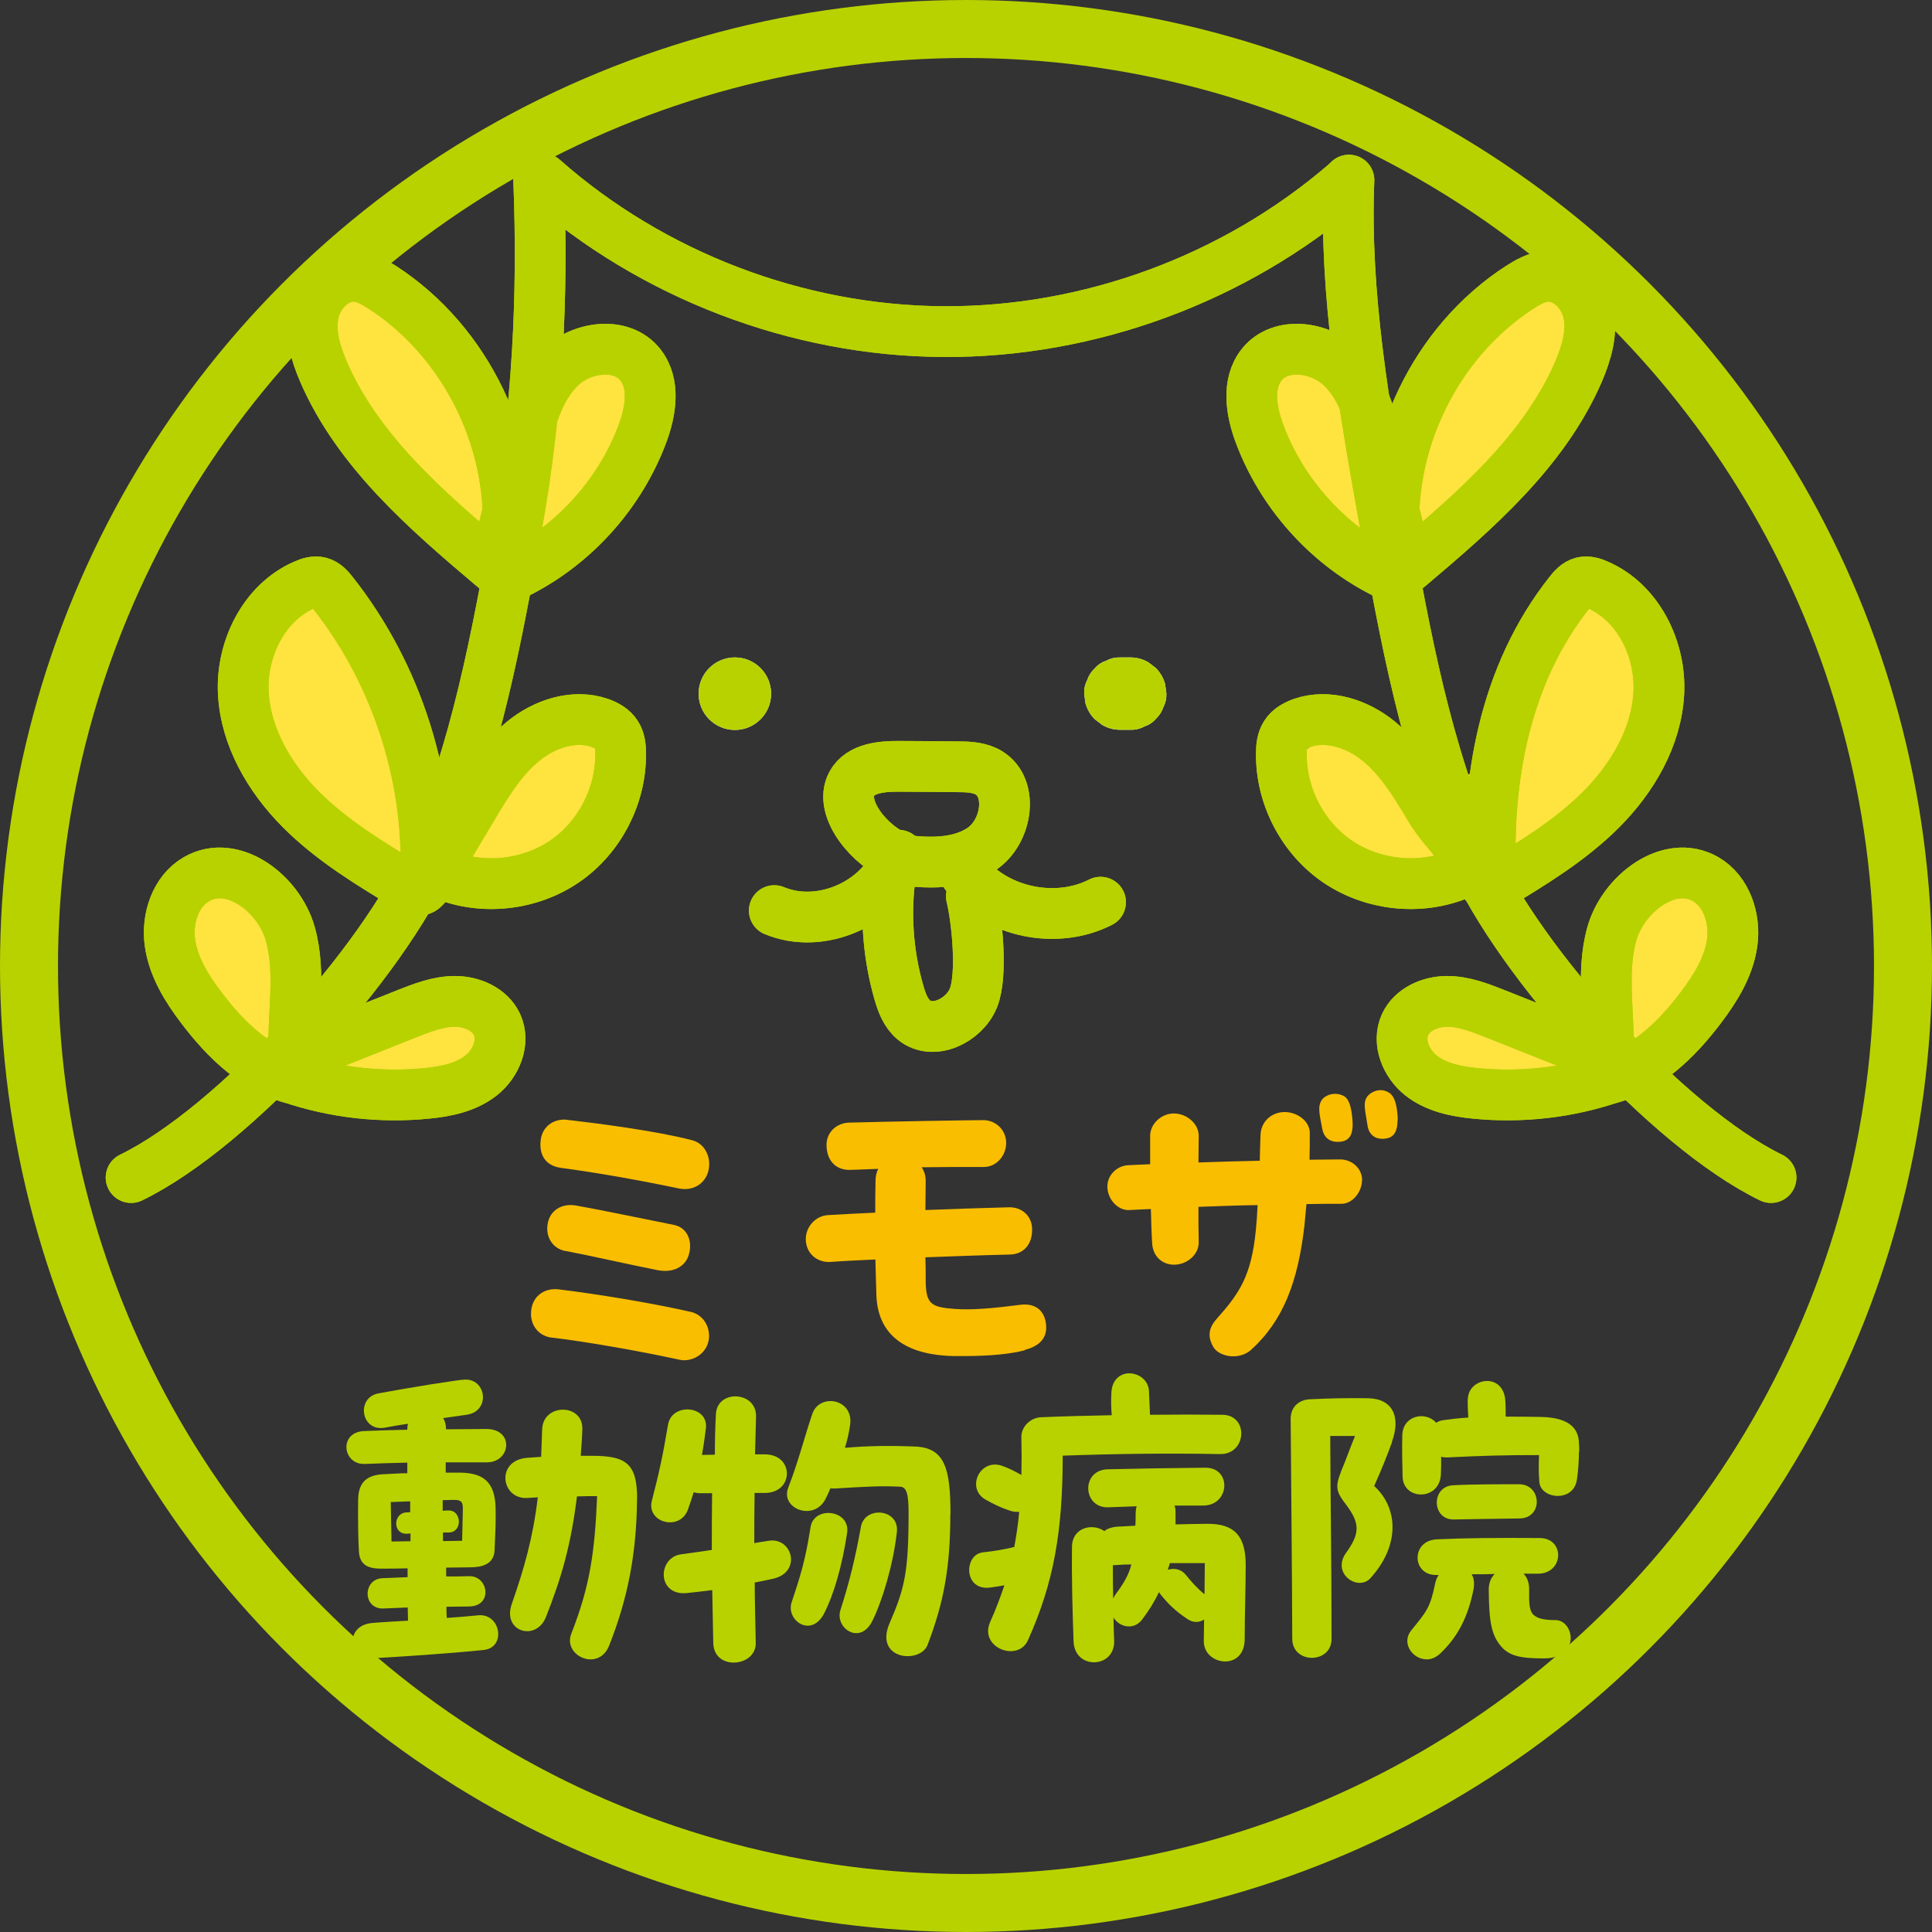
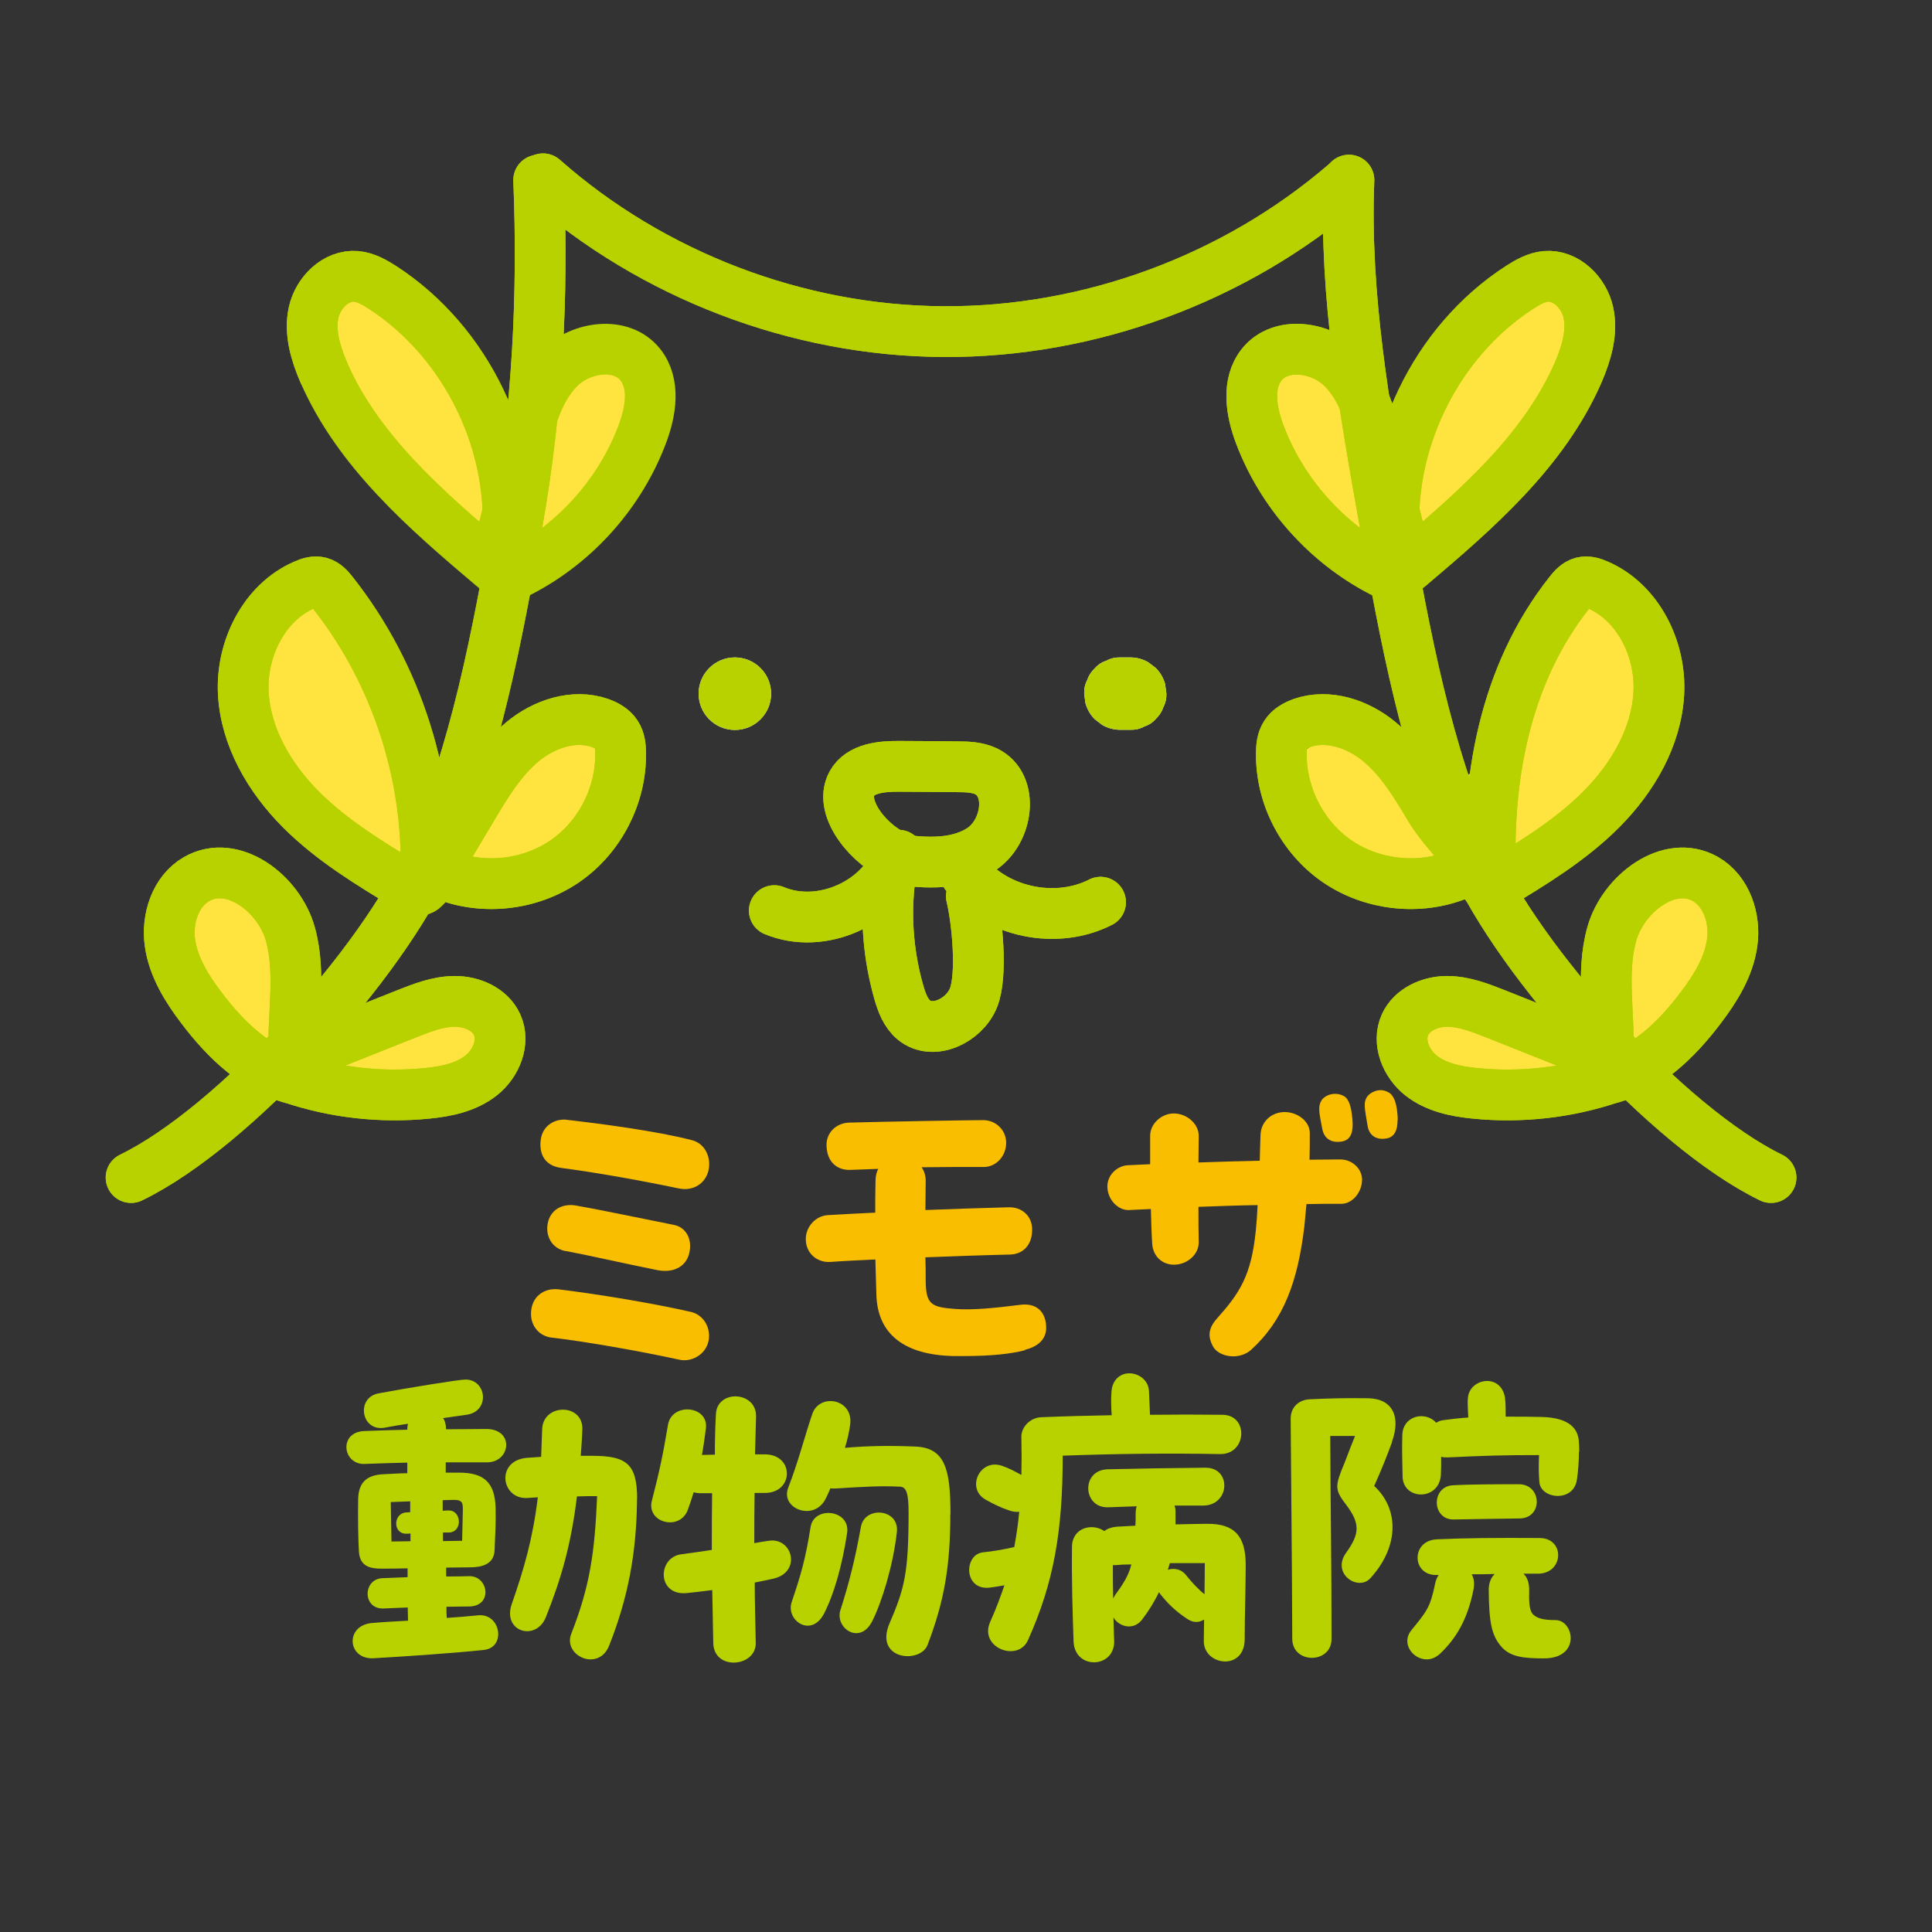
<svg xmlns="http://www.w3.org/2000/svg" id="_レイヤー_2" viewBox="0 0 133.24 133.24">
  <rect x="0" y="0" width="133.24" height="133.24" fill="#333333" stroke="none" />
  <defs>
    <style>.cls-1{fill:#b8d200;}.cls-1,.cls-2,.cls-3,.cls-4{stroke-width:0px;}.cls-2{fill:#ffe33f;}.cls-5{stroke-linecap:round;stroke-linejoin:round;stroke-width:3.5px;}.cls-5,.cls-6{fill:none;stroke:#b8d200;}.cls-3{fill:#fff;}.cls-3,.cls-4{fill-rule:evenodd;}.cls-4{fill:#fabe00;}.cls-6{stroke-miterlimit:10;stroke-width:4px;}</style>
  </defs>
  <g id="_レイヤー_4">
-     <circle class="cls-6" cx="66.62" cy="66.62" r="64.62" />
    <path class="cls-4" d="m38.06,92.25c-.85-.09-1.44-.78-1.44-1.63,0-1.23.94-1.82,1.91-1.7,2.69.33,6.42.94,9.14,1.56.75.19,1.23.87,1.23,1.65,0,1.01-.85,1.68-1.72,1.68-.14,0-.26-.02-.38-.05-2.79-.61-6.63-1.27-8.73-1.51Zm.61-11.71c-1.18-.17-1.51-1.06-1.37-1.98.12-.83.8-1.35,1.63-1.35.09,0,.35.05.45.05,1.79.21,5.88.73,8.33,1.37.78.19,1.2.92,1.2,1.65,0,.17-.02.31-.05.45-.21.87-1.02,1.44-2.05,1.23-2.57-.54-5.64-1.09-8.14-1.42Zm.33,5.74c-.9-.17-1.39-.99-1.23-1.89.17-.94.99-1.42,1.96-1.25,1.39.24,4.23.83,6.77,1.34.9.19,1.3,1.13.99,2.1-.26.8-1.09,1.23-2.17,1.01-2.5-.5-4.34-.94-6.33-1.32Z" />
    <path class="cls-4" d="m70.68,93.12c-.92.24-2.27.4-4.2.4h-.71c-3.38-.07-5.24-1.49-5.33-4.2l-.07-2.46c-.99.05-2.03.09-3.12.17-.92.05-1.68-.61-1.68-1.58,0-.83.66-1.6,1.53-1.65,1.16-.07,2.22-.12,3.26-.17,0-.75,0-1.49.02-2.17,0-.35.07-.64.19-.85l-1.89.07c-.9.05-1.65-.5-1.68-1.68-.02-.9.68-1.56,1.58-1.58,2.55-.07,8.26-.17,9.23-.17.85,0,1.56.66,1.58,1.53.02.9-.66,1.7-1.53,1.7-1.6,0-2.95,0-4.3.02.19.28.28.59.28.94,0,.64-.02,1.32-.02,2.01,1.89-.07,3.73-.14,5.76-.19.87-.02,1.58.57,1.6,1.49.02,1.13-.64,1.75-1.53,1.77-2.1.05-3.97.12-5.83.19.02.57.02,1.13.02,1.65.02,1.6.4,1.79,2.01,1.91,1.2.09,2.69-.05,4.48-.28,1.2-.17,1.82.54,1.82,1.58,0,.85-.64,1.32-1.49,1.53Z" />
    <path class="cls-4" d="m93.93,81.39c0,.8-.64,1.63-1.42,1.63-.83,0-1.61,0-2.41.02l-.14,1.49c-.45,3.85-1.44,6.54-3.71,8.59-.33.28-.78.42-1.2.42-.57,0-1.13-.24-1.37-.64-.42-.73-.33-1.32.24-1.96,1.56-1.75,2.38-2.95,2.69-6.11.05-.5.09-1.06.12-1.72-1.37.02-2.71.07-4.08.12,0,.9,0,1.68.02,2.43.02.85-.8,1.56-1.7,1.56-.83,0-1.46-.59-1.51-1.46-.05-.78-.07-1.58-.09-2.38l-1.49.07c-.75.05-1.51-.71-1.51-1.63,0-.78.66-1.42,1.42-1.46l1.53-.07v-1.96c0-.83.78-1.54,1.63-1.54.9,0,1.72.71,1.72,1.54,0,.66-.02,1.27-.02,1.84,1.42-.05,2.81-.09,4.23-.12.02-.57.02-1.13.05-1.75.02-.87.64-1.51,1.49-1.6.94-.09,1.91.57,1.91,1.44,0,.61,0,1.23-.02,1.84.68,0,1.39-.02,2.12-.02.8,0,1.51.61,1.51,1.44Zm-2.74-3.54c-.21-1.09-.33-1.56-.02-2.01.24-.33.9-.57,1.49-.26.38.19.54.78.61,1.63.07.8-.07,1.39-.71,1.51-.66.12-1.23-.12-1.37-.87Zm5.19-.57c0,.64-.19,1.13-.75,1.23-.78.14-1.23-.26-1.32-.9-.17-1.09-.33-1.58,0-2.01.17-.21.52-.42.92-.42.19,0,.4.07.59.19.35.24.52.8.57,1.68v.24Z" />
    <path class="cls-1" d="m30.74,100.85v.71h.98c1.52.02,2.43.55,2.46,2.48.02,1-.02,1.71-.07,2.84-.02,1.02-.91,1.21-1.68,1.21-.52,0-1.09.02-1.66.02v.61c.55,0,1.09,0,1.61-.02,1.32,0,1.61,2.07-.02,2.09-.52,0-1.05.02-1.57.02,0,.27,0,.55.02.77.75-.05,1.48-.11,2.16-.18,1.57-.16,1.96,2.23.39,2.39-2.39.25-6,.48-7.59.57-1.82.11-2-2.27-.11-2.43.8-.07,1.61-.11,2.48-.16,0-.27-.02-.57-.02-.91l-1.71.07c-1.41.02-1.39-2.02-.05-2.09l1.75-.07v-.61c-.64.02-1.27.02-1.86.02-.93,0-1.46-.3-1.5-1.23-.05-.96-.07-2.16-.05-3.55.02-1.14.57-1.68,1.75-1.73.55-.02,1.09-.07,1.64-.07v-.73c-.95.02-1.91.05-2.93.09-.8.04-1.27-.57-1.27-1.16,0-.55.39-1.09,1.27-1.11,1-.04,1.98-.07,2.93-.09v-.07c0-.14.02-.25.05-.34-.5.07-1.02.16-1.61.27-1.64.29-2-2.09-.41-2.37,1.82-.34,5.52-.95,5.98-.95,1.48,0,1.71,2.21.07,2.43l-1.61.23c.14.21.2.46.2.77.93,0,1.84-.02,2.75-.02,1.98-.02,1.73,2.3.07,2.3h-2.82Zm-3.75,5.46l1.32-.02v-.54c-.07.02-.14.02-.2.02-1.02.09-1.02-1.34-.16-1.46.09,0,.2-.02.34-.02v-.75l-1.34.05.05,2.73Zm4.25-2.87l-.71.02v.73c.16-.02.3-.02.39-.02.93-.04,1,1.52.02,1.52h-.39v.59l1.32-.02.05-2.09c0-.48.02-.75-.68-.73Zm12.69-.07v.23c-.05,3.46-.59,6.55-1.93,9.91-.27.66-.77.93-1.27.93-.86,0-1.73-.82-1.32-1.8,1.27-3.25,1.61-5.57,1.77-9.46-.45,0-.91,0-1.39.02-.41,3.34-1.07,5.62-2.14,8.32-.68,1.71-3.02,1.02-2.36-.89.86-2.46,1.46-4.55,1.8-7.37l-.73.05c-1.82.09-2.18-2.59-.02-2.77l.98-.07.07-1.89c.05-1.82,2.86-1.82,2.77.02-.02.64-.07,1.23-.11,1.8h.8c2.34,0,3.09.55,3.09,2.96Z" />
    <path class="cls-1" d="m53.35,108.87c-.39.09-.84.18-1.3.27,0,1.43.05,2.82.07,4.16.02.86-.75,1.36-1.52,1.36-.7,0-1.39-.41-1.41-1.36l-.07-3.64c-.68.09-1.32.16-1.8.21-2.02.16-1.98-2.46-.34-2.68.84-.11,1.52-.21,2.11-.3,0-1.27,0-2.57.02-3.91h-.77c-.18,0-.36-.02-.5-.07-.14.45-.27.86-.41,1.23-.52,1.36-2.52.96-2.52-.32,0-.11.02-.23.05-.34.52-2.02.75-3.09,1.11-5.23.27-1.55,2.82-1.32,2.61.27-.07.57-.16,1.21-.27,1.82.3,0,.59-.02.89-.02,0-.89.02-1.8.07-2.75.02-.86.68-1.27,1.34-1.27.73,0,1.46.48,1.43,1.41l-.07,2.59h.7c2.02.02,1.98,2.66-.02,2.66h-.71c-.02,1.21-.02,2.34-.02,3.46.3-.05.61-.11.98-.16,1.66-.27,2.3,2.16.34,2.61Zm12.19-4.46c0,3.62-.43,6.05-1.57,9.03-.5,1.32-3.73,1.05-2.61-1.52,1.02-2.36,1.3-3.46,1.3-7.59,0-1.3-.14-1.77-.57-1.8-1.32-.07-2.48,0-4.25.11-.18.02-.48.02-.57,0-.09.23-.2.46-.3.66-.77,1.68-3.18.77-2.61-.7.73-1.89,1.09-3.41,1.66-5.09.5-1.46,2.86-1.05,2.61.75-.07.48-.18,1.02-.36,1.59,1.57-.14,3.09-.16,4.82-.09,2.09.07,2.46,1.55,2.46,4.66Zm-7.12,1.32c-.34,2.25-.91,4.23-1.59,5.55-.89,1.71-2.66.46-2.23-.8.64-1.89.96-3,1.3-5.16.23-1.5,2.77-1.21,2.52.41Zm3.43-.05c-.25,2.25-1.02,4.77-1.68,6.09-.84,1.73-2.61.52-2.21-.73.61-1.91,1.02-3.55,1.41-5.73.25-1.48,2.68-1.27,2.48.36Z" />
    <path class="cls-1" d="m73.29,100.39c0,5.21-.61,8.75-2.39,12.71-.68,1.57-3.41.54-2.61-1.25.39-.86.7-1.71.98-2.52-.36.07-.68.11-1.02.16-.96.11-1.41-.55-1.41-1.21,0-.59.34-1.18,1-1.23.68-.07,1.32-.18,2.11-.36.14-.79.27-1.59.34-2.43-.2.02-.43,0-.68-.09-.55-.18-1.07-.43-1.64-.75-1.36-.77-.41-2.84,1.11-2.34.52.18.91.39,1.36.64.02-.8.02-1.64,0-2.55-.05-.73.59-1.39,1.34-1.43,1.66-.07,3.27-.11,4.89-.14-.05-.59-.05-1.09-.02-1.59.05-.89.64-1.3,1.23-1.3.66,0,1.34.48,1.36,1.25l.07,1.61c1.66-.02,3.32-.02,5,0,1.82.02,1.68,2.73-.16,2.71-3.64-.07-7.28-.02-10.87.11Zm12.62,7.55c0,1.48-.07,3.48-.07,5.09,0,2.25-2.84,1.84-2.82.14,0-.52.02-1,.02-1.48-.32.21-.73.25-1.16-.04-.86-.57-1.34-1.07-1.86-1.71l-.09-.14c-.34.71-.73,1.32-1.14,1.86-.57.8-1.59.57-2-.11.02.57.02,1.11.05,1.61.02.98-.68,1.48-1.39,1.48s-1.36-.48-1.41-1.41c-.07-2-.14-4.25-.11-6.57.02-1.32,1.41-1.64,2.23-1.07.2-.16.5-.27.84-.3l1.3-.07c.02-.25.02-.5.02-.79,0-.21.02-.39.07-.55l-1.93.07c-1.8.09-1.93-2.57-.07-2.62,3.11-.07,3.41-.07,6.75-.11,1.82,0,1.68,2.61-.16,2.61h-1.98c.05.14.07.27.07.41v.89c.86-.02,1.66-.04,2.18-.04,1.93-.02,2.66.89,2.66,2.84Zm-7.89-.05c-.43,0-.82.02-1.09.05h-.18c0,.75,0,1.55.02,2.3l.14-.25c.59-.8.93-1.36,1.11-2.09Zm5.05,2.05c0-.68.02-1.36.02-2.14h-2.41l-.14.46c.43-.14.93-.05,1.25.36.36.46.84.98,1.27,1.32Z" />
    <path class="cls-1" d="m96,99.46c-.3.82-.68,1.8-1.23,3.02,1.71,1.57,1.75,4.16-.27,6.37-.84.91-2.71-.32-1.66-1.77.93-1.3.98-2,0-3.3-.73-.95-.77-1.23-.32-2.39.23-.52.52-1.36.93-2.36h-1.71c.02,5.05.09,8.59.09,14,0,1.73-2.71,1.75-2.71-.02-.02-5.59-.07-9.64-.11-15.17,0-.86.64-1.32,1.34-1.34,1.5-.07,2.52-.09,3.98-.07,1.71.02,2.3,1.27,1.66,3.02Zm12.89.66c0,.66-.05,1.34-.14,1.93-.23,1.59-2.52,1.34-2.59.14-.05-.59-.05-1.14-.02-1.84-2.55,0-3.75.04-6.3.16-.16,0-.32,0-.45-.05,0,.46,0,.91-.02,1.25-.11,1.8-2.59,1.77-2.64.14-.02-.84-.05-2-.02-2.89.05-1.36,1.61-1.66,2.34-.84.14-.09.3-.16.5-.18.5-.07,1.07-.14,1.71-.18-.02-.46-.07-1.05-.02-1.41.09-.7.71-1.11,1.32-1.11.55,0,1.09.34,1.23,1.14.05.32.05.93.05,1.32.86,0,1.73,0,2.46.02,2.09.05,2.55.93,2.59,1.75.02.23.02.43.02.66Zm-2.43,14.25c-1.43,0-2.32-.11-2.93-.82-.68-.79-.84-1.71-.86-3.91,0-.48.16-.84.41-1.09-.55.02-1.07.02-1.59.02.16.25.2.59.14,1-.41,2.11-1.21,3.43-2.32,4.48-.3.27-.61.39-.91.39-.98,0-1.77-1.11-1.09-1.98,1.07-1.32,1.32-1.57,1.66-3.23.05-.25.14-.46.25-.61h-.14c-1.71.05-1.8-2.36,0-2.46,1.91-.09,4.09-.11,7.12-.09,1.73.02,1.66,2.43-.11,2.46h-1.02c.25.25.39.61.39,1.11-.02.82,0,1.39.25,1.68.27.27.66.41,1.57.41,1.27,0,1.77,2.64-.8,2.64Zm-6.23-11.94c1.25-.07,3.36-.07,4.52-.07,1.59,0,1.68,2.34.05,2.36-1.39.02-3.71.05-4.52.07-1.55.05-1.61-2.3-.05-2.36Z" />
    <path class="cls-2" d="m34.36,31.7c-.19-.24-.19-.24,0,.01-.07-.09-.14-.19-.21-.29-.17-.23-.33-.46-.5-.7-.29-.42-.57-.85-.85-1.28-.63-.98-1.24-1.98-1.84-2.98-1.24-2.03-2.49-4.03-3.98-5.88-.68-.85-2.1-.95-3-.57-1.08.45-1.58,1.39-1.69,2.51-.22,2.12.6,4.45,1.45,6.35s2.6,3.71,4.2,5.11c2.03,1.78,4.43,3.16,7.17,3.39,2.34.19,4.7-1.02,6.33-2.62,2-1.97,3.11-4.78,2.44-7.57-.5-2.1-3.13-2.55-4.6-1.21-1.34,1.22-2.01,3.13-2.55,4.8-.48,1.47-.83,2.98-1.14,4.49-.29,1.4.41,3.04,1.92,3.38,1.37.31,3.07-.41,3.38-1.92.28-1.37.6-2.74,1.01-4.08.12-.38.24-.75.37-1.12.07-.19.15-.39.22-.58-.11.3-.16.34,0,.02.14-.3.3-.59.46-.87.32-.55-.02.1-.07.05-.01-.01.27-.28.28-.29l-4.6-1.21c.06.3.07.25,0-.16.01.13.02.25.02.38,0,.13,0,.26-.02.38l.04-.35c.07.08-.18.66-.21.76-.17.56.24-.37-.05.08-.15.23-.29.47-.43.71.35-.54.02-.02-.1.1-.19.21-.4.4-.61.59-.43.42.36-.2-.11.09-.24.14-.48.28-.72.43-.51.31.43-.1-.1.04-.14.04-.64.28-.77.2.41-.05.46-.06.15-.03h-.19c-.13,0-.26,0-.39-.01.37.05.39.05.05-.02-.24-.07-.48-.12-.72-.19-.16-.05-.31-.1-.46-.16.28.12.27.12-.02-.02-.26-.13-.51-.26-.76-.41s-.49-.32-.73-.47c-.26-.19-.27-.2-.05-.02-.1-.08-.2-.16-.29-.24-.46-.38-.89-.79-1.31-1.21s-.82-.87-1.21-1.32c-.19-.22-.38-.45-.57-.68-.49-.58.27.54-.05-.09-.1-.19-.22-.37-.31-.57-.06-.12-.12-.24-.17-.37.12.3.15.36.07.17-.17-.5-.35-.98-.49-1.49-.07-.25-.13-.5-.19-.76-.02-.08-.18-.92-.1-.46s-.02-.3-.02-.39c0-.22,0-.43.02-.64l-4.69,1.94c.19.24.19.24,0-.01.07.09.14.19.21.29.17.23.33.46.5.7.29.42.57.85.85,1.28.63.98,1.24,1.98,1.84,2.98,1.24,2.03,2.49,4.03,3.98,5.88.9,1.13,2.96,1.01,3.89,0,1.1-1.2.96-2.68,0-3.89h0Z" />
    <path class="cls-2" d="m30.37,56.29c-1.16-1.21-2.51-2.19-3.8-3.25-.64-.53-1.27-1.07-1.84-1.68-.11-.12-.23-.24-.33-.37.23.31.26.33.08.08-.12-.22-.25-.43-.37-.65-.05-.1-.1-.2-.15-.3.12.31.12.31,0,.01-.11-.31-.22-.61-.31-.92s-.17-.64-.24-.97c-.03-.16-.06-.33-.09-.49.04.32.04.32,0,0-.05-.63-.07-1.26,0-1.89-.07.73.08-.17.1-.31.1-.29.08-.26-.07.11.05-.11.11-.22.18-.33h-4.75c.22.43.42.87.62,1.31-.18-.4.09.21.13.33.12.3.24.61.36.91.45,1.17.88,2.35,1.33,3.52.89,2.3,1.89,4.65,3.37,6.64,1.77,2.37,4.43,4.3,7.54,3.98,2.56-.27,4.1-1.85,5.52-3.84.31-.43.6-.86.9-1.29.14-.2.28-.39.42-.58-.3.44-.06.07.11-.13.14-.16.29-.31.43-.46.06-.06.14-.11.19-.17.22-.26-.43.33-.17.15.45-.33-.41.09-.05.01.04,0-.67.05-.38.05s-.75-.16-.22-.03l-1.92-3.38c.27-.67-.13.24-.19.36-.15.29-.32.58-.49.85s-.37.58-.58.85c.31-.4-.34.37-.41.44-.23.25-.48.48-.74.7.43-.37-.33.19-.42.25-.28.14-.27.14.05,0-.13.05-.27.09-.41.12.59-.2.01-.02-.3-.05-1.05-.12-2.15.79-2.51,1.69-.43,1.07-.19,2.15.57,3,1.47,1.66,4.06,1.76,5.89.67s2.6-3.13,3.01-5.11c.25-1.2-.17-2.46-1.26-3.11-.97-.57-2.58-.51-3.33.43-.24.3-.49.6-.78.87-.06.05-.65.53-.34.31-.24.17-.49.32-.74.46-.17.09-.34.18-.52.26.21-.1.15-.09-.16.03l3.11,4.04c.19-.39.37-.78.59-1.15s.22-.38.46-.63c-.05.05.25,0,.03-.02-.19.08-.15.08.11,0l-.27.05c.22-.13.26.11-.06-.01-.25-.1-.49-.24-.64-.48.79,1.26,2.45,1.75,3.76.99s1.78-2.5.99-3.76c-1.17-1.88-3.47-2.67-5.58-2s-3.26,2.39-4.15,4.23c-.49,1.01-.51,2.14.22,3.05.65.82,1.84,1.34,2.89.99,1.93-.65,3.69-1.74,4.97-3.34l-4.6-2.68c-.09.42-.18.85-.3,1.26-.04.12-.23.6-.08.28-.04.09-.26.61-.25.43,0-.03.38-.36.14-.14-.17.1-.13.09.13-.04l-.22.06c.22-.02.35-.03.57.01-.33-.11-.29-.06.12.13.37.26.43.26.18.02l-1.94,4.69c4.23.48,7.42-4.17,8.79-7.55.55-1.36-.61-3.05-1.92-3.38-2.96-.74-4.94,1.42-6.48,3.6-.32.46-.63.92-.96,1.38-.08.11-.16.22-.24.33.22-.29.24-.31.06-.08-.17.19-.33.39-.51.58-.13.13-.27.24-.4.37.54-.51.08-.08-.14.02.34-.15.34-.17,0-.06.29-.03.26-.03-.07,0-.33-.02-.36-.01-.08.03-.18-.03-.36-.08-.53-.13-.31-.11-.35-.12-.12-.02-.17-.08-.33-.17-.49-.26-.16-.1-.31-.2-.46-.31.21.15.17.1-.1-.12-.53-.58-.66-.69-1.09-1.36s-.83-1.42-1.2-2.15c-.14-.28-.28-.56-.41-.85-.07-.15-.14-.31-.21-.46.11.26.1.23-.03-.08-1.11-2.76-2-5.63-3.36-8.29-.95-1.86-3.76-1.72-4.75,0-1.69,2.93-1.07,6.85.2,9.81,1.5,3.52,4.95,5.19,7.5,7.83,1.03,1.07,2.85,1.04,3.89,0s1.03-2.82,0-3.89h0Z" />
    <path class="cls-2" d="m21.23,68.05c-.26-.22-.51-.45-.73-.71.33.4-.22-.41-.28-.5-.14-.29-.15-.31-.03-.05-.06-.16-.11-.32-.15-.49-.06-.32-.07-.33-.04-.02-.02-.17-.03-.34-.03-.51-.09-2.81-3.61-3.63-5.12-1.39-.35.52-.71,1.04-1.06,1.57l3.11-1.26c.26.06.49.18.69.36-.19-.21-.16-.17.09.12-.07-.11-.13-.23-.19-.35.13.34.15.37.04.08-.05-.18-.27-.62-.2-.8.05.41.06.46.04.16.01-.31-.01-.23-.06.24h-5.3c.75,4.25,3.65,8.17,7.48,10.15,1.89.97,3.84,1.57,5.95,1.8,2.24.24,4.5-.1,6.7-.5,1.42-.26,2.35-2.06,1.92-3.38-.49-1.52-1.86-2.2-3.38-1.92-.49.09-.98.18-1.48.24.5-.07-.35.03-.37.04-.17.02-.35.03-.52.05-.84.06-1.69.08-2.53,0-.3-.03-.44-.05-.05,0-.18-.03-.37-.06-.55-.09-.36-.07-.72-.16-1.08-.26-.4-.12-.79-.26-1.18-.41.24.09.25.11,0,0-.22-.1-.44-.21-.66-.32-.37-.19-.73-.4-1.07-.62-.05-.03-.6-.41-.33-.22s-.25-.21-.3-.25c-.31-.27-.61-.56-.9-.86-.14-.15-.28-.31-.41-.46-.13-.15-.33-.44-.11-.13-.24-.34-.47-.68-.68-1.04-.13-.21-.24-.43-.36-.65-.03-.06-.31-.66-.17-.35s-.14-.37-.13-.36c-.07-.19-.13-.39-.19-.59-.13-.44-.23-.88-.3-1.33-.2-1.13-1.53-2.07-2.65-2.02s-2.48.81-2.65,2.02c-.41,2.81.68,5.81,3.44,6.93,1.17.47,2.48-.33,3.11-1.26.35-.52.71-1.04,1.06-1.57l-5.12-1.39c.07,2.34,1.04,4.65,2.86,6.17,1.1.93,2.83,1.16,3.89,0,.94-1.02,1.18-2.9,0-3.89h0Z" />
    <path class="cls-2" d="m94.13,33.77c-.17-.17-.56-.67-.23-.19-.18-.27-.36-.53-.51-.81-.07-.13-.13-.27-.2-.39-.18-.34.13.41.01.03-.1-.33-.23-.65-.32-.98-.08-.3-.14-.6-.2-.9s-.01-.19,0,.05c0-.15-.03-.3-.04-.45-.02-.33-.03-.65-.01-.98,0-.14.03-.28.03-.42,0-.38-.11.66,0,.04l-3.38,1.92c.2.06.18.05-.07-.04-.21-.06-.39-.17-.53-.34l.1.1c.19.21.14.14-.14-.2.05-.02.39.75.4.74-.02,0-.23-.58,0,.02.07.18.13.35.2.53.17.46.36.9.55,1.35.84,1.96,2.6,3.42,4.82,3.42s4.3-1.32,5.9-2.83,3.17-3.4,4.72-5.09l-4.6-2.68c-.22,1.03-.52,2.05-.89,3.03-.04.1-.33.79-.12.32-.09.2-.18.4-.28.6-.23.48-.48.94-.74,1.4-.24.42-.5.83-.77,1.23-.15.22-.3.43-.46.65-.5.69.33-.38-.22.28-.68.81-1.4,1.57-2.19,2.28l4.32,3.33c1.48-2.27,2.95-4.55,4.43-6.82.72-1.11,1.45-2.23,2.17-3.34.3-.46.55-.92.68-1.46.08-.34.09-.69.14-1.04-.06.46-.08.55-.03.27.07-.3,0-.17-.2.4l-.99.99-2.86-.4-.3-.38c.2.31-.15-.26-.12-.29-.02.02.08.35.09.37.1.26,0-.52-.04-.24,0,.09-.01.24,0,.33.05.3.12-.54.05-.26-.04.16-.17.35.03,0,.05-.08.53-.89.21-.45.11-.16.32-.24.04-.05-.12.08-.23.17-.35.25-.35.26-.72.52-1.02.83-.77.8-1.23,1.83-1.21,2.95s.68,2.09,1.69,2.51c.94.4,2.31.27,3-.57,1.07-1.29,1.91-2.72,2.62-4.23s1.4-3.07,1.65-4.7l-5.03.66c-.18-.5-.23-.62-.16-.34-.05-.52-.08-.62-.07-.32,0,.43.14-.68,0,.1-.08.43-.19.86-.28,1.29-.27,1.31-.41,2.64.28,3.86l.43-3.33c-2.69,2.74-4.88,5.92-7.57,8.66-1.01,1.03-1.1,2.88,0,3.89s2.81,1.1,3.89,0c2.69-2.74,4.88-5.92,7.57-8.66.87-.88,1.03-2.26.43-3.33.18.5.23.62.16.34.05.52.08.62.07.32,0-.43-.14.68,0-.1.08-.43.19-.86.28-1.29.27-1.31.41-2.64-.28-3.86-.54-.96-1.68-1.46-2.74-1.31-.97.13-2.13.91-2.29,1.97-.09.62-.26,1.22-.47,1.81-.11.32-.23.63-.35.94-.09.23-.2.45-.04.09-.08.18-.16.36-.24.54-.31.66-.64,1.31-1.01,1.95-.17.3-.36.6-.55.88-.07.1-.15.21-.22.31-.35.52.38-.46.01-.02l4.69,1.94c-.02.24-.09.47-.21.68-.23.27-.27.34-.12.19.07-.07.15-.14.23-.2-.28.21-.29.23-.04.05.45-.31.92-.63,1.31-1.03.85-.87,1.16-2.2,1.08-3.37s-.38-2.41-1.25-3.27c-1.29-1.29-3.46-1.21-4.58.25-.35.45-.53.93-.61,1.49-.03.2-.24,1.51-.06.47-.07.43.08-.03.05-.12.07.17-1.02,1.58-1.13,1.74-.38.58-.75,1.16-1.13,1.74-1.51,2.32-3.01,4.64-4.52,6.96-.75,1.15-.32,2.75.71,3.55,1.11.86,2.58.71,3.61-.22,3.54-3.2,6.06-7.55,7.08-12.21.25-1.15-.15-2.52-1.26-3.11-1.05-.56-2.49-.49-3.33.43-1.43,1.55-2.83,3.14-4.29,4.66-.29.3-.59.58-.9.85-.59.51.4-.24-.25.19-.14.09-.28.18-.42.27-.21.12-.42.24-.64.34.23-.1.26-.12,0-.03-.71.23.57-.1-.13.04-.48.1.28.07,0,0-.32-.08.51.31-.03-.04l.26.19c-.14-.16-.14-.14.02.05.25.41-.19-.37-.25-.5-.2-.39-.14-.02.03.08-.08-.04-.14-.36-.17-.44-.11-.29-.22-.59-.33-.88-.68-1.72-1.59-3.31-3.5-3.86-1.35-.38-3.1.47-3.38,1.92-.68,3.52.19,7.81,2.86,10.36,1.04.99,2.87,1.11,3.89,0s1.11-2.83,0-3.89h0Z" />
    <path class="cls-2" d="m99.82,58.37c-1.6-3.1-3.97-5.95-7.3-7.2-.8-.3-1.76,0-2.4.49-.74.57-.97,1.26-1.08,2.16-.41,3.33,2.45,6.69,5.51,7.6,3.61,1.08,7.09-1.45,9.75-3.54,1.37-1.08,2.65-2.18,3.64-3.64.67-.99,1.05-2.17,1.34-3.32s.52-2.33.88-3.47c.09-.27.18-.53.28-.8-.27.69.07-.08.15-.22.06-.1.13-.21.2-.31-.26.32-.29.37-.1.16.32-.32-.55.29.1-.04l-4.04-1.64c.09.25.17.51.24.77.06.24.16.92.09.3.07.62.09,1.24.06,1.87,0,.15-.02.3-.03.45,0,.06-.06.56-.02.21s-.03.15-.04.21c-.03.15-.06.31-.09.46-.14.65-.32,1.3-.55,1.92-.05.15-.11.29-.17.44.09-.24.12-.25,0-.01-.14.28-.27.56-.42.83s-.3.53-.47.78c-.11.17-.6.76-.23.34-.19.21-.38.44-.58.65-.12.13-.26.24-.38.36-.05.05-.41.34-.12.12.25-.19-.35.22-.48.3-.11.06-.25.11-.35.19-.29.2.59-.22.02,0-1.39.51-2.34,1.87-1.92,3.38s1.94,2.3,3.38,1.92c6.02-1.58,9.8-8.16,8.3-14.16-.36-1.44-1.97-2.31-3.38-1.92s-2.28,1.94-1.92,3.38c.06.24.11.48.16.73-.11-.62,0,.24,0,.37,0,.25,0,.49-.02.74,0,.12-.02.25-.03.37.04-.28.04-.32,0-.12-.11.53-.25,1.03-.42,1.55-.18.54.19-.29-.11.25-.12.22-.23.44-.35.65s-.27.42-.4.63c-.42.63.33-.33-.18.22-.34.36-.68.71-1.06,1.04.41-.35-.13.09-.23.16-.21.14-.42.26-.63.38-.14.08-.29.15-.44.22.24-.1.27-.11.09-.04-.27.1-.55.18-.83.25l1.46,5.3c3.41-1.24,5.56-4.11,6.87-7.39,1.17-2.92,1.59-6.53.52-9.55-.61-1.73-2.38-2.5-4.04-1.64-2.14,1.1-2.98,3.62-3.52,5.79-.23.93-.42,1.87-.69,2.79-.07.25-.16.5-.24.75-.16.51.29-.45,0,0-.16.25-.29.52-.47.77-.06.09-.16.18-.42.46-1.72,1.76-3.92,3.56-6.12,4.08-.34.07-.4.08-.17.03-.15.01-.3,0-.44,0,.49.03.1-.01-.16-.11.56.2-.18-.14-.3-.22-.16-.11-.14-.09.06.06-.13-.11-.25-.22-.37-.34-.05-.05-.5-.65-.21-.22-.07-.1-.52-.98-.3-.43-.09-.22-.15-.45-.2-.68.14.63.05-.19.07-.39l-3.48,2.65c-.53-.2.38.21.49.27.02,0,.68.48.31.19.51.4.97.88,1.39,1.36.38.44.48.58.91,1.25.33.52.64,1.05.92,1.6.68,1.32,2.53,1.71,3.76.99,1.34-.78,1.67-2.44.99-3.76h0Z" />
    <path class="cls-2" d="m102.01,75.08c.58-.3-.34,0,.29-.09.51-.08-.18-.06.14-.01.08.01.83.02.53,0-.34-.03.34.07.41.08.97.21,1.89.57,2.83.87,2.01.63,4.17.34,6.05-.54s3.37-2.6,3.77-4.58c.1-.48.13-.98.17-1.47,0-.12.12-.75,0-.15.02-.08.08-.72.03-.32-.05.34.07-.11.14-.23-.3.52-.02.07.12-.07-.27.2-.32.25-.15.14.18-.1.11-.07-.23.09-.56.16-1.06-.1-1.51-.45v-3.89c-.85,1.1-1.7,2.2-2.56,3.3l4.6,1.21c-.06-.24-.12-.49-.16-.74.1.6,0-.19,0-.27,0-.25,0-.5.02-.75.04-.75-.14.47.05-.26.06-.24.12-.49.19-.73.04-.12.33-.77.09-.28.22-.45.48-.88.78-1.28l-4.32.56c.11.09.22.19.32.3l-.16-.21c.15.27.15.25.02-.07.04.1.07.21.1.32.05.2.04.14,0-.19,0,.11.01.22,0,.33-.01.21,0,.15.03-.19-.03.14-.08.28-.13.42-.49,1.35.55,3.07,1.92,3.38,1.55.35,2.85-.47,3.38-1.92.76-2.07.07-4.62-1.57-6.07-1.43-1.26-3.23-.92-4.32.56-1.79,2.43-2.27,5.65-1.53,8.54.46,1.83,3.3,2.88,4.6,1.21.85-1.1,1.7-2.2,2.56-3.3s1.29-2.89,0-3.89-2.75-1.45-4.35-.77c-1.15.49-2.08,1.34-2.69,2.44-.33.58-.51,1.19-.6,1.84,0,.01-.18,1.75-.18,1.75.03,0,.12-.7-.03,0-.12.54.2-.47-.11.19-.21.46.35-.27-.07.09-.12.11-.6.5-.06.12-.17.12-.35.24-.53.34s-.67.21-.12.07c-.21.05-.41.13-.62.19s-.74.04-.12.04c-.21,0-.42.03-.64.02-.11,0-.21,0-.32-.02-.21-.02-.14,0,.21.03-.27.11-1.11-.33-1.35-.41-2.56-.86-5.17-1.33-7.68-.03-1.28.66-1.76,2.56-.99,3.76.84,1.3,2.39,1.7,3.76.99h0Z" />
    <path class="cls-3" d="m79.71,46.07c-.17-.13-.34-.26-.51-.39-.39-.23-.81-.34-1.26-.34h-.67c-.34-.01-.67.06-.96.22-.31.1-.58.27-.8.52-.24.23-.42.49-.52.8-.16.3-.23.62-.22.96.03.22.06.44.09.66.12.42.33.79.64,1.1.17.13.34.26.51.39.39.23.81.34,1.26.34h.67c.34.01.67-.06.96-.22.31-.1.58-.27.8-.52.24-.23.42-.49.52-.8.16-.3.23-.62.22-.96-.03-.22-.06-.44-.09-.66-.12-.42-.33-.79-.64-1.1Z" />
    <path class="cls-3" d="m53.18,47.84c0-1.38-1.12-2.5-2.5-2.5s-2.5,1.12-2.5,2.5,1.12,2.5,2.5,2.5,2.5-1.12,2.5-2.5Z" />
    <path class="cls-1" d="m79.71,46.07c-.17-.13-.34-.26-.51-.39-.39-.23-.81-.34-1.26-.34h-.67c-.34-.01-.67.06-.96.22-.31.1-.58.27-.8.52-.24.23-.42.49-.52.8-.16.3-.23.62-.22.96.03.22.06.44.09.66.12.42.33.79.64,1.1.17.13.34.26.51.39.39.23.81.34,1.26.34h.67c.34.01.67-.06.96-.22.31-.1.58-.27.8-.52.24-.23.42-.49.52-.8.16-.3.23-.62.22-.96-.03-.22-.06-.44-.09-.66-.12-.42-.33-.79-.64-1.1Z" />
    <path class="cls-1" d="m53.18,47.84c0-1.38-1.12-2.5-2.5-2.5s-2.5,1.12-2.5,2.5,1.12,2.5,2.5,2.5,2.5-1.12,2.5-2.5Z" />
    <path class="cls-5" d="m93.03,12.42c-.32,7.94,1.08,15.84,2.48,23.66,1.4,7.83,2.84,15.74,6.04,23.01,3.2,7.28,13.44,18.65,20.59,22.12" />
    <path class="cls-5" d="m93.03,12.42c-.32,7.94,1.08,15.84,2.48,23.66,1.4,7.83,2.84,15.74,6.04,23.01,3.2,7.28,13.44,18.65,20.59,22.12" />
    <path class="cls-5" d="m96.22,37.75c-.73-6.94,2.73-14.15,8.59-17.94.55-.35,1.14-.69,1.79-.75,1.4-.12,2.64,1.12,2.94,2.49.3,1.37-.13,2.8-.68,4.09-2.38,5.48-7.09,9.55-11.65,13.41-.34.29-.73.6-1.18.6-.28,0-.55-.13-.8-.26-3.81-1.99-6.85-5.43-8.36-9.46-.59-1.57-.9-3.48.15-4.79,1.3-1.62,4.05-1.24,5.53.21s2.04,3.59,2.54,5.61c.56,2.28,1.11,4.55,1.67,6.83" />
    <path class="cls-5" d="m96.22,37.75c-.73-6.94,2.73-14.15,8.59-17.94.55-.35,1.14-.69,1.79-.75,1.4-.12,2.64,1.12,2.94,2.49.3,1.37-.13,2.8-.68,4.09-2.38,5.48-7.09,9.55-11.65,13.41-.34.29-.73.6-1.18.6-.28,0-.55-.13-.8-.26-3.81-1.99-6.85-5.43-8.36-9.46-.59-1.57-.9-3.48.15-4.79,1.3-1.62,4.05-1.24,5.53.21s2.04,3.59,2.54,5.61c.56,2.28,1.11,4.55,1.67,6.83" />
    <path class="cls-5" d="m100.58,60.31c-2.71,1.1-5.95.74-8.36-.91-2.41-1.65-3.9-4.55-3.85-7.47,0-.44.05-.9.29-1.27.25-.4.69-.64,1.13-.8,1.81-.63,3.87.07,5.34,1.29s2.49,2.9,3.47,4.55c1.08,1.81,3.16,3.62,4.24,5.43-.41-7.22.9-14.56,5.38-20.24.24-.31.52-.63.9-.73.35-.09.72.02,1.05.17,2.8,1.2,4.39,4.43,4.23,7.47-.16,3.04-1.81,5.85-3.96,8.01-2.15,2.16-4.79,3.75-7.4,5.33-.34.2-.81-.61-1.08-.89s.46.28.42.67" />
    <path class="cls-5" d="m100.58,60.31c-2.71,1.1-5.95.74-8.36-.91-2.41-1.65-3.9-4.55-3.85-7.47,0-.44.05-.9.29-1.27.25-.4.69-.64,1.13-.8,1.81-.63,3.87.07,5.34,1.29s2.49,2.9,3.47,4.55c1.08,1.81,3.16,3.62,4.24,5.43-.41-7.22.9-14.56,5.38-20.24.24-.31.52-.63.9-.73.35-.09.72.02,1.05.17,2.8,1.2,4.39,4.43,4.23,7.47-.16,3.04-1.81,5.85-3.96,8.01-2.15,2.16-4.79,3.75-7.4,5.33-.34.2-.81-.61-1.08-.89s.46.28.42.67" />
    <path class="cls-5" d="m111.14,74.33c-3.02,1.03-6.26,1.39-9.43,1.07-1.31-.13-2.67-.41-3.71-1.23s-1.65-2.31-1.1-3.51c.49-1.06,1.73-1.6,2.9-1.6s2.28.44,3.37.87c2.58,1.03,5.15,2.05,7.73,3.08.15-2.88-.52-5.83.26-8.61.78-2.77,3.97-5.21,6.47-3.77,1.45.84,2.06,2.72,1.83,4.38s-1.15,3.15-2.17,4.49c-1.68,2.23-3.83,4.31-6.55,4.95" />
    <path class="cls-5" d="m111.14,74.33c-3.02,1.03-6.26,1.39-9.43,1.07-1.31-.13-2.67-.41-3.71-1.23s-1.65-2.31-1.1-3.51c.49-1.06,1.73-1.6,2.9-1.6s2.28.44,3.37.87c2.58,1.03,5.15,2.05,7.73,3.08.15-2.88-.52-5.83.26-8.61.78-2.77,3.97-5.21,6.47-3.77,1.45.84,2.06,2.72,1.83,4.38s-1.15,3.15-2.17,4.49c-1.68,2.23-3.83,4.31-6.55,4.95" />
    <path class="cls-5" d="m37.15,12.42c.32,7.94-.08,15.84-1.48,23.66-1.4,7.83-2.84,15.74-6.04,23.01-3.2,7.28-13.44,18.65-20.59,22.12" />
    <path class="cls-5" d="m37.15,12.42c.32,7.94-.08,15.84-1.48,23.66-1.4,7.83-2.84,15.74-6.04,23.01-3.2,7.28-13.44,18.65-20.59,22.12" />
-     <path class="cls-5" d="m34.95,37.75c.73-6.94-2.73-14.15-8.59-17.94-.55-.35-1.14-.69-1.79-.75-1.4-.12-2.64,1.12-2.94,2.49s.13,2.8.68,4.09c2.38,5.48,7.09,9.55,11.65,13.41.34.29.73.6,1.18.6.28,0,.55-.13.8-.26,3.81-1.99,6.85-5.43,8.36-9.46.59-1.57.9-3.48-.15-4.79-1.3-1.62-4.05-1.24-5.53.21-1.49,1.46-2.04,3.59-2.54,5.61-.56,2.28-1.11,4.55-1.67,6.83" />
+     <path class="cls-5" d="m34.95,37.75c.73-6.94-2.73-14.15-8.59-17.94-.55-.35-1.14-.69-1.79-.75-1.4-.12-2.64,1.12-2.94,2.49s.13,2.8.68,4.09" />
    <path class="cls-5" d="m34.95,37.75c.73-6.94-2.73-14.15-8.59-17.94-.55-.35-1.14-.69-1.79-.75-1.4-.12-2.64,1.12-2.94,2.49s.13,2.8.68,4.09c2.38,5.48,7.09,9.55,11.65,13.41.34.29.73.6,1.18.6.28,0,.55-.13.8-.26,3.81-1.99,6.85-5.43,8.36-9.46.59-1.57.9-3.48-.15-4.79-1.3-1.62-4.05-1.24-5.53.21-1.49,1.46-2.04,3.59-2.54,5.61-.56,2.28-1.11,4.55-1.67,6.83" />
    <path class="cls-5" d="m30.59,60.31c2.71,1.1,5.95.74,8.36-.91s3.9-4.55,3.85-7.47c0-.44-.05-.9-.29-1.27-.25-.4-.69-.64-1.13-.8-1.81-.63-3.87.07-5.34,1.29s-2.49,2.9-3.47,4.55c-1.08,1.81-2.16,3.62-3.23,5.43.41-7.22-1.9-14.56-6.38-20.24-.24-.31-.52-.63-.9-.73-.35-.09-.72.02-1.05.17-2.8,1.2-4.39,4.43-4.23,7.47s1.81,5.85,3.96,8.01,4.79,3.75,7.4,5.33c.34.2.81.39,1.08.11s-.46-.72-.42-.33" />
    <path class="cls-5" d="m30.59,60.31c2.71,1.1,5.95.74,8.36-.91s3.9-4.55,3.85-7.47c0-.44-.05-.9-.29-1.27-.25-.4-.69-.64-1.13-.8-1.81-.63-3.87.07-5.34,1.29s-2.49,2.9-3.47,4.55c-1.08,1.81-2.16,3.62-3.23,5.43.41-7.22-1.9-14.56-6.38-20.24-.24-.31-.52-.63-.9-.73-.35-.09-.72.02-1.05.17-2.8,1.2-4.39,4.43-4.23,7.47s1.81,5.85,3.96,8.01,4.79,3.75,7.4,5.33c.34.2.81.39,1.08.11s-.46-.72-.42-.33" />
    <path class="cls-5" d="m20.04,74.33c3.02,1.03,6.26,1.39,9.43,1.07,1.31-.13,2.67-.41,3.71-1.23s1.65-2.31,1.1-3.51c-.49-1.06-1.73-1.6-2.9-1.6s-2.28.44-3.37.87c-2.58,1.03-5.15,2.05-7.73,3.08-.15-2.88.52-5.83-.26-8.61s-3.97-5.21-6.47-3.77c-1.45.84-2.06,2.72-1.83,4.38s1.15,3.15,2.17,4.49c1.68,2.23,3.83,4.31,6.55,4.95" />
    <path class="cls-5" d="m20.04,74.33c3.02,1.03,6.26,1.39,9.43,1.07,1.31-.13,2.67-.41,3.71-1.23s1.65-2.31,1.1-3.51c-.49-1.06-1.73-1.6-2.9-1.6s-2.28.44-3.37.87c-2.58,1.03-5.15,2.05-7.73,3.08-.15-2.88.52-5.83-.26-8.61s-3.97-5.21-6.47-3.77c-1.45.84-2.06,2.72-1.83,4.38s1.15,3.15,2.17,4.49c1.68,2.23,3.83,4.31,6.55,4.95" />
    <path class="cls-5" d="m37.45,12.33c7.54,6.66,17.54,10.48,27.6,10.54,10.06.06,20.1-3.64,27.73-10.21" />
    <path class="cls-5" d="m37.45,12.33c7.54,6.66,17.54,10.48,27.6,10.54,10.06.06,20.1-3.64,27.73-10.21" />
    <path class="cls-5" d="m61.98,59.12c-1.88-.66-4.19-3.34-3.23-5.08.59-1.07,2.06-1.2,3.29-1.19,1.32,0,2.63.02,3.95.03.68,0,1.39.02,2.01.31,1.97.95,1.5,4.19-.33,5.38s-4.21.94-6.38.61" />
    <path class="cls-5" d="m61.98,59.12c-1.88-.66-4.19-3.34-3.23-5.08.59-1.07,2.06-1.2,3.29-1.19,1.32,0,2.63.02,3.95.03.68,0,1.39.02,2.01.31,1.97.95,1.5,4.19-.33,5.38s-4.21.94-6.38.61" />
    <path class="cls-5" d="m61.97,58.98c-1.16,3.31-5.34,5.17-8.57,3.82" />
    <path class="cls-5" d="m61.97,58.98c-1.16,3.31-5.34,5.17-8.57,3.82" />
    <path class="cls-5" d="m66.61,60.33c2.19,2.61,6.25,3.44,9.29,1.89" />
    <path class="cls-5" d="m66.61,60.33c2.19,2.61,6.25,3.44,9.29,1.89" />
    <path class="cls-5" d="m61.33,60.98c-.26,2.5-.03,5.05.66,7.46.2.7.47,1.43,1.03,1.9,1.31,1.09,3.47.06,4.11-1.51s.26-5.36-.14-7.02" />
    <path class="cls-5" d="m61.33,60.98c-.26,2.5-.03,5.05.66,7.46.2.7.47,1.43,1.03,1.9,1.31,1.09,3.47.06,4.11-1.51s.26-5.36-.14-7.02" />
  </g>
</svg>